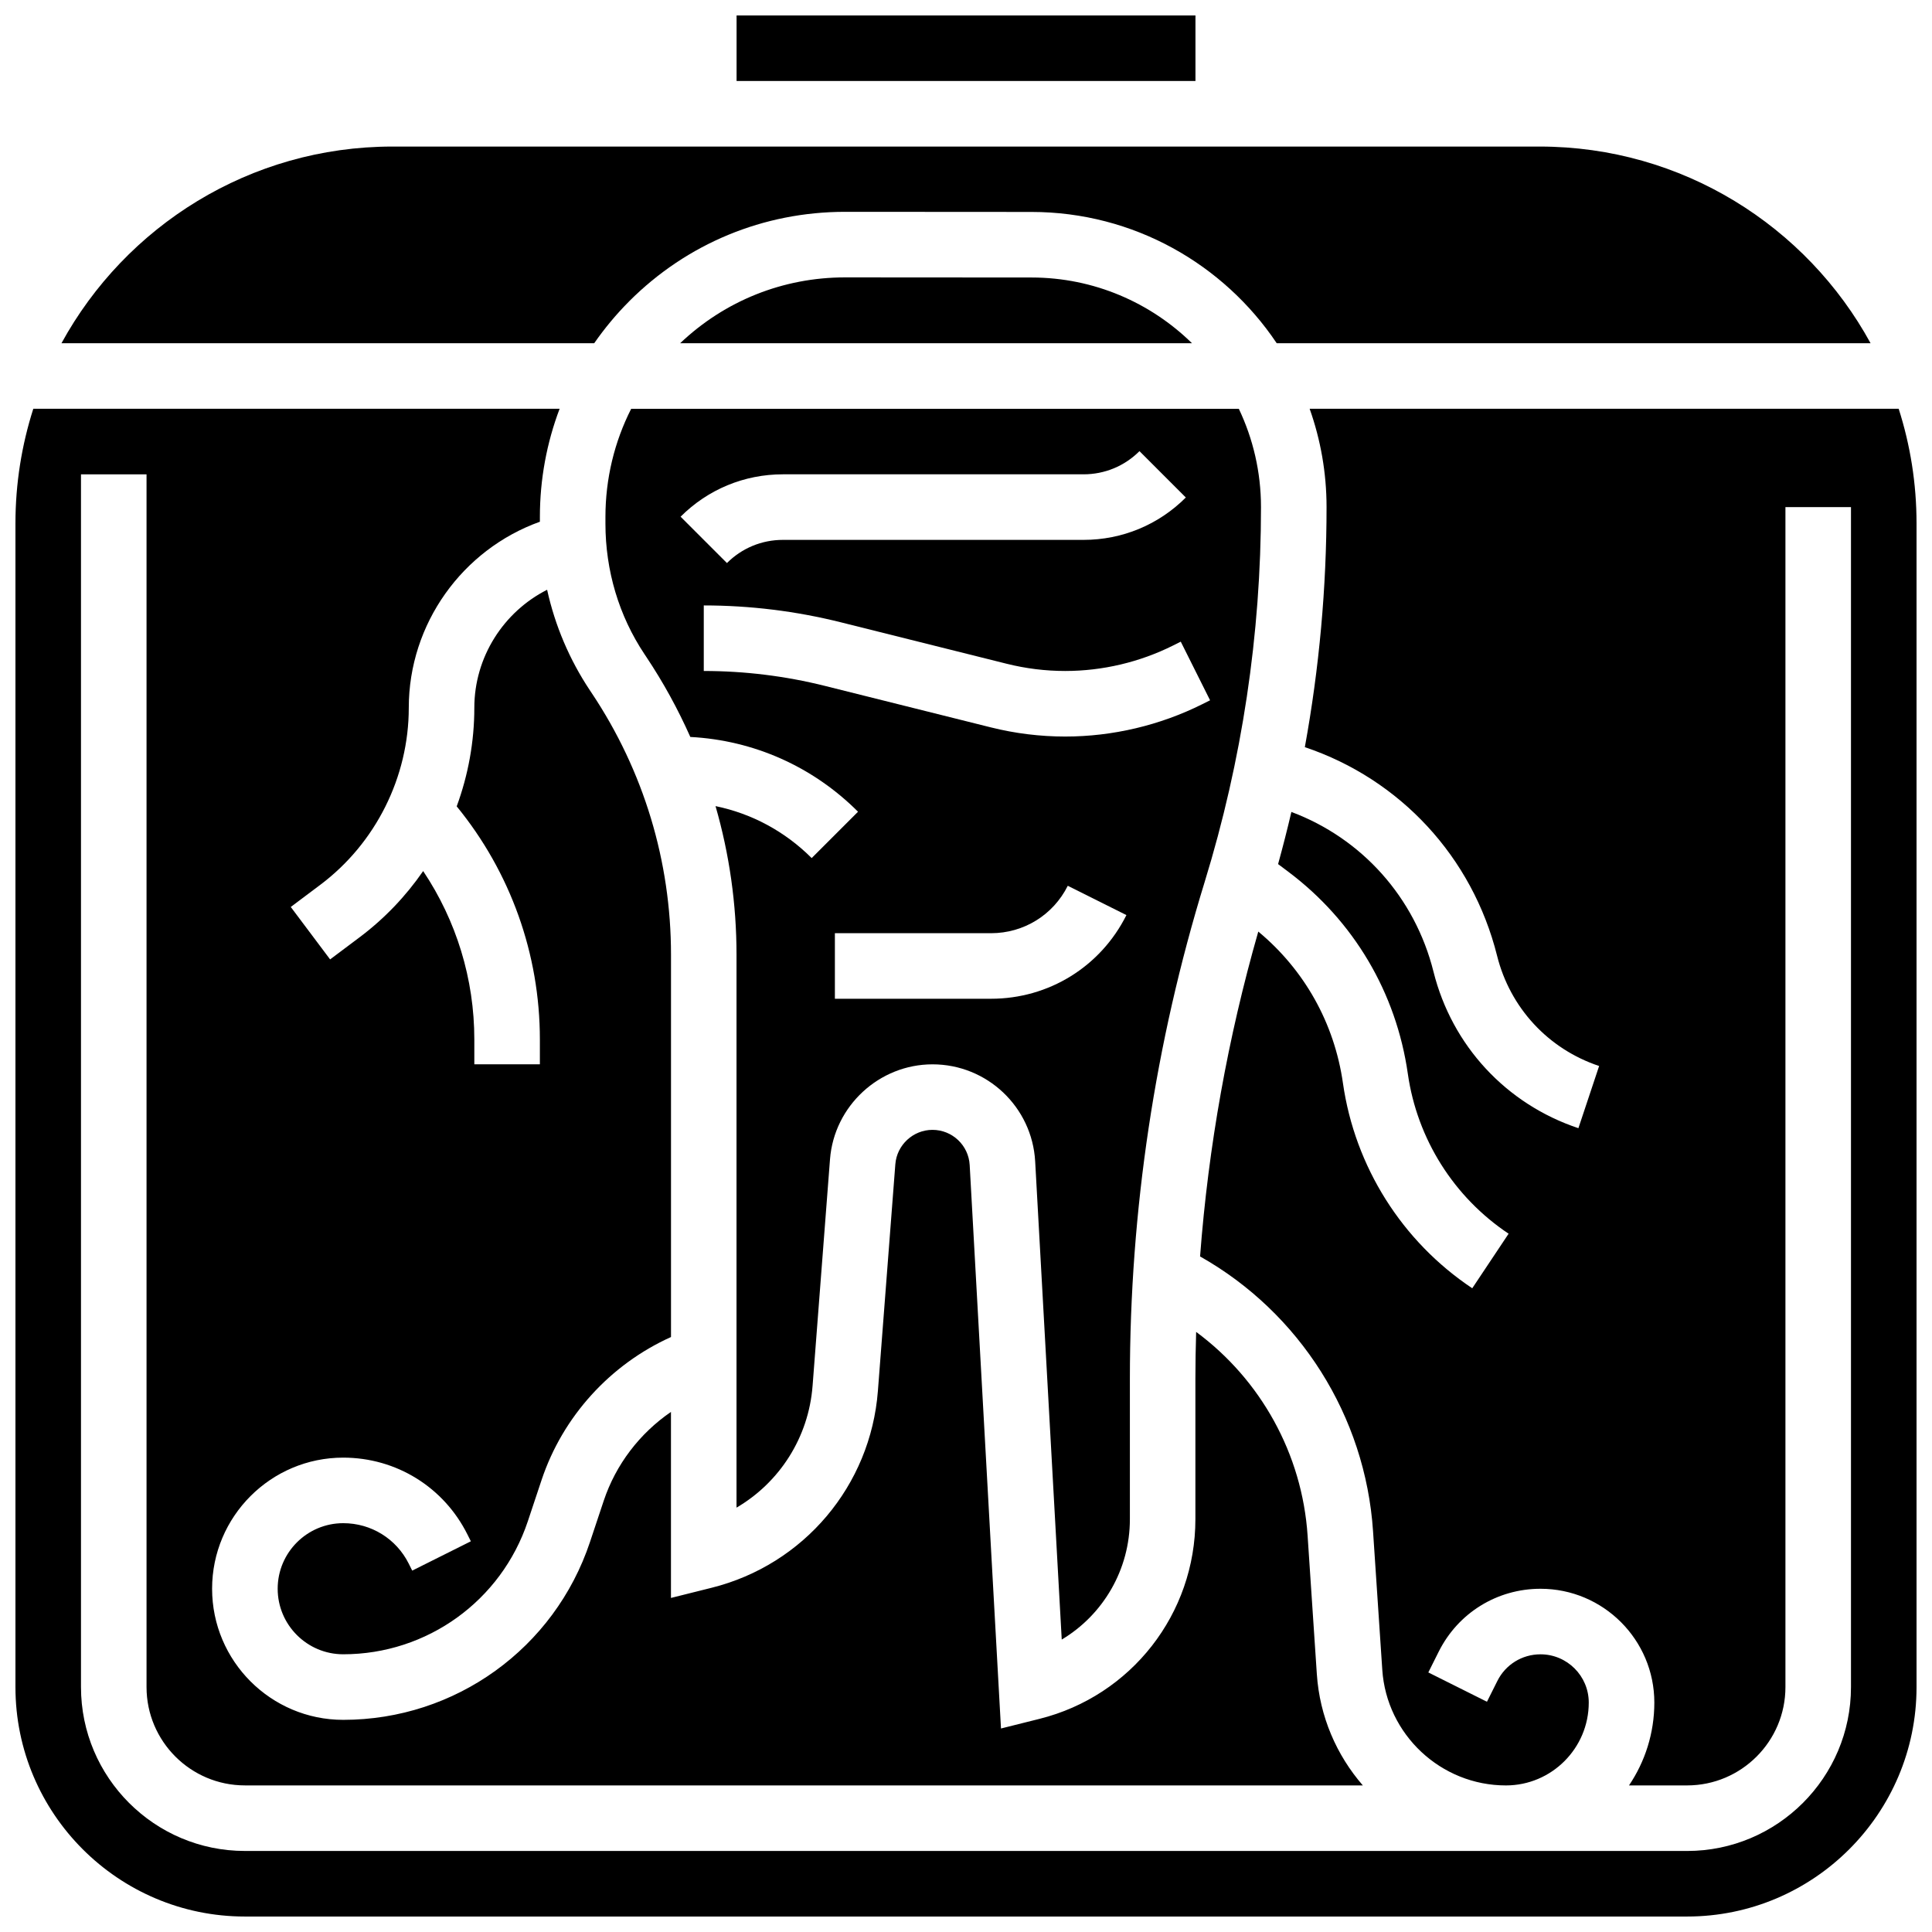
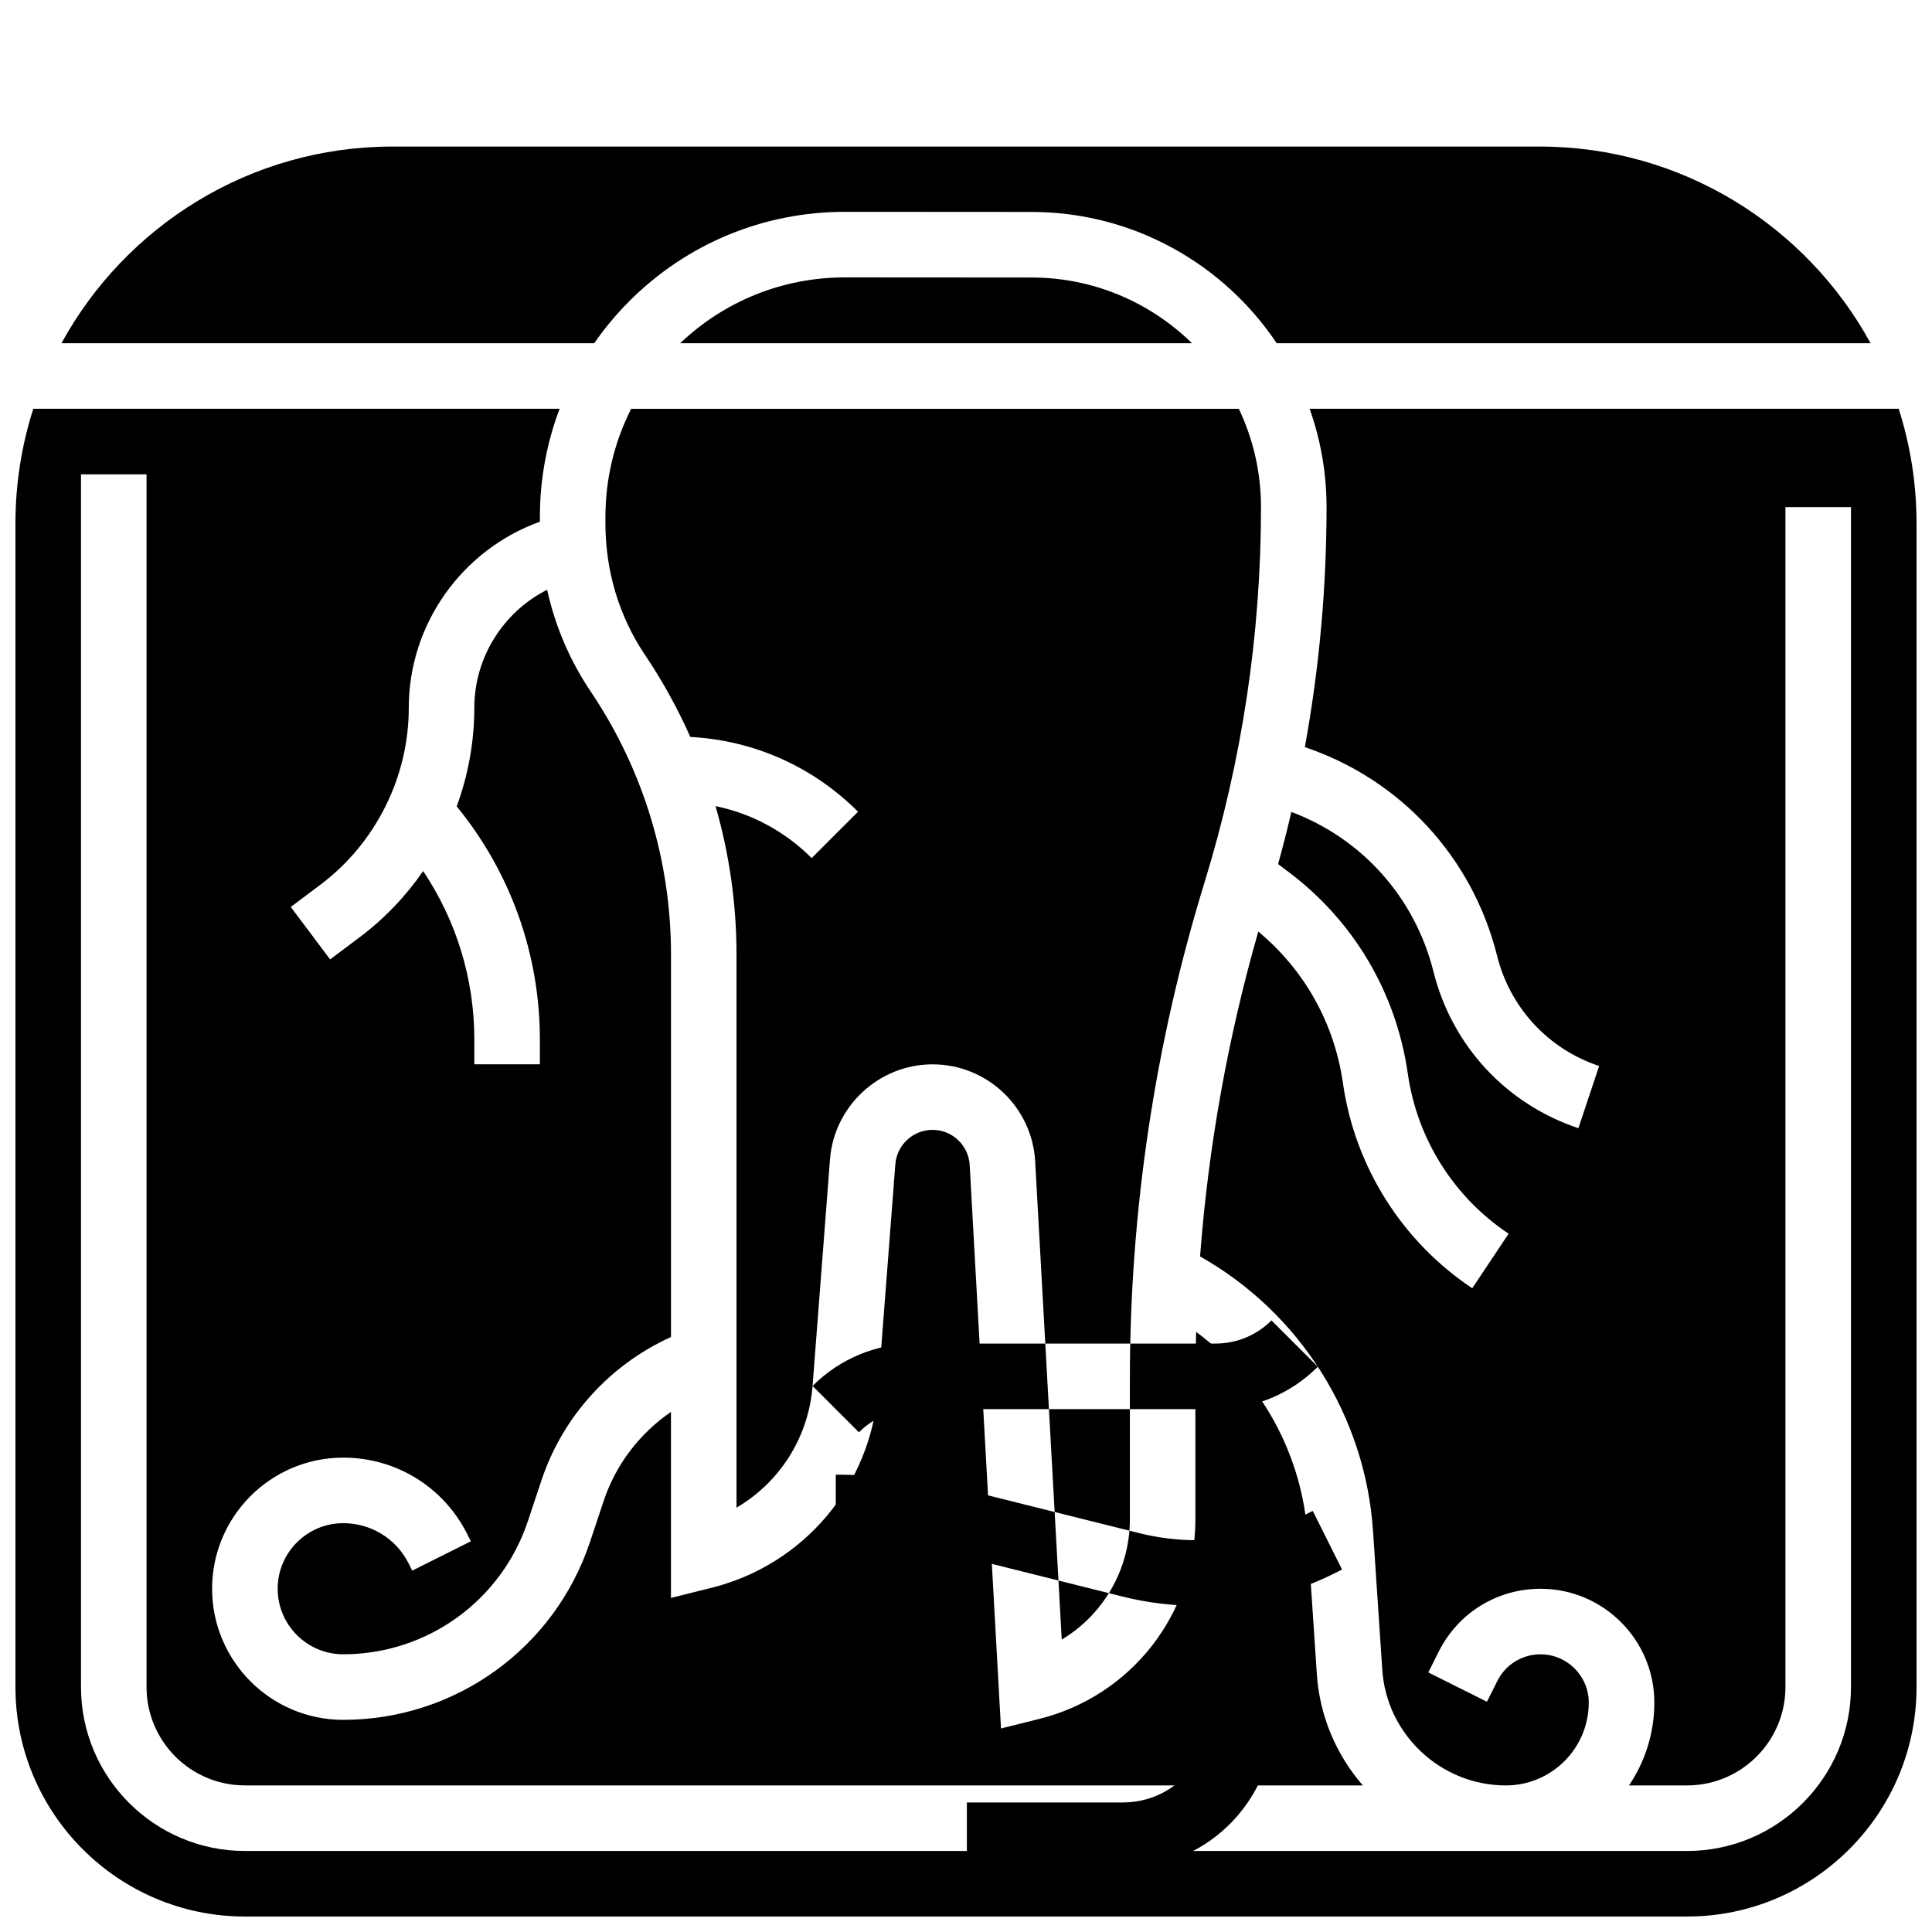
<svg xmlns="http://www.w3.org/2000/svg" width="800px" height="800px" version="1.1" viewBox="144 144 512 512">
  <defs>
    <clipPath id="b">
-       <path d="m339 148.09h122v17.906h-122z" />
-     </clipPath>
+       </clipPath>
    <clipPath id="a">
      <path d="m148.09 252h503.81v399.9h-503.81z" />
    </clipPath>
  </defs>
  <g clip-path="url(#b)">
-     <path d="m339.2 148.09h121.61v17.371h-121.61z" />
-   </g>
-   <path d="m359.34 511.29 4.621-60.074c1.086-14.105 13.02-25.156 27.168-25.156 14.453 0 26.402 11.305 27.203 25.734l7.039 126.71c10.996-6.578 18.059-18.551 18.059-31.902v-37.137c0-44.68 6.664-88.988 19.805-131.69 9.914-32.23 14.941-65.668 14.941-99.383 0-9.32-2.113-18.156-5.875-26.059h-161.03c-4.453 8.777-6.824 18.535-6.824 28.668v1.746c0 12.492 3.578 24.457 10.344 34.605l0.496 0.746c4.516 6.769 8.395 13.867 11.656 21.203 16.797 0.879 32.465 7.836 44.445 19.816l-12.285 12.285c-7.082-7.082-15.895-11.801-25.48-13.773 3.664 12.711 5.562 25.938 5.562 39.371v146.54c11.398-6.672 19.102-18.586 20.152-32.242zm-34.977-230.36c7.242-7.242 16.871-11.23 27.113-11.23h79.668c5.602 0 10.867-2.18 14.828-6.141l12.285 12.285c-7.242 7.242-16.871 11.23-27.113 11.23h-79.668c-5.602 0-10.867 2.18-14.828 6.141zm38.266 44.844c-10.496-2.625-21.305-3.957-32.121-3.957v-17.371c12.238 0 24.461 1.504 36.332 4.473l43.973 10.992c5.062 1.266 10.273 1.906 15.488 1.906 9.863 0 19.738-2.332 28.562-6.742l2.051-1.027 7.769 15.539-2.055 1.027c-11.223 5.609-23.785 8.578-36.332 8.578-6.637 0-13.266-0.816-19.703-2.426zm2.625 65.535h41.379c8.668 0 16.465-4.816 20.34-12.57l15.539 7.769c-6.836 13.676-20.586 22.172-35.879 22.172h-41.379z" />
+     </g>
+   <path d="m359.34 511.29 4.621-60.074c1.086-14.105 13.02-25.156 27.168-25.156 14.453 0 26.402 11.305 27.203 25.734l7.039 126.71c10.996-6.578 18.059-18.551 18.059-31.902v-37.137c0-44.68 6.664-88.988 19.805-131.69 9.914-32.23 14.941-65.668 14.941-99.383 0-9.32-2.113-18.156-5.875-26.059h-161.03c-4.453 8.777-6.824 18.535-6.824 28.668v1.746c0 12.492 3.578 24.457 10.344 34.605l0.496 0.746c4.516 6.769 8.395 13.867 11.656 21.203 16.797 0.879 32.465 7.836 44.445 19.816l-12.285 12.285c-7.082-7.082-15.895-11.801-25.48-13.773 3.664 12.711 5.562 25.938 5.562 39.371v146.54c11.398-6.672 19.102-18.586 20.152-32.242zc7.242-7.242 16.871-11.23 27.113-11.23h79.668c5.602 0 10.867-2.18 14.828-6.141l12.285 12.285c-7.242 7.242-16.871 11.23-27.113 11.23h-79.668c-5.602 0-10.867 2.18-14.828 6.141zm38.266 44.844c-10.496-2.625-21.305-3.957-32.121-3.957v-17.371c12.238 0 24.461 1.504 36.332 4.473l43.973 10.992c5.062 1.266 10.273 1.906 15.488 1.906 9.863 0 19.738-2.332 28.562-6.742l2.051-1.027 7.769 15.539-2.055 1.027c-11.223 5.609-23.785 8.578-36.332 8.578-6.637 0-13.266-0.816-19.703-2.426zm2.625 65.535h41.379c8.668 0 16.465-4.816 20.34-12.57l15.539 7.769c-6.836 13.676-20.586 22.172-35.879 22.172h-41.379z" />
  <path d="m310.78 223.8c15.27-15.262 35.57-23.664 57.156-23.664h0.055l49.387 0.031c27.047 0.016 50.926 13.844 64.965 34.793h157.38c-16.965-31.031-49.918-52.121-87.703-52.121h-304.02c-37.785 0-70.738 21.09-87.707 52.117h141.18c2.746-3.945 5.844-7.688 9.316-11.156z" />
  <g clip-path="url(#a)">
    <path d="m647.17 252.33h-156.1c2.891 8.156 4.481 16.926 4.481 26.059 0 21.383-1.938 42.66-5.754 63.613 25.219 8.48 44.383 29.039 50.949 55.297 3.449 13.789 13.555 24.707 27.039 29.203l-5.492 16.48c-19.148-6.383-33.504-21.887-38.402-41.469-4.938-19.742-19.02-35.348-37.66-42.34-1.082 4.625-2.258 9.234-3.523 13.82l2.656 1.992c17.387 13.039 28.652 32.066 31.727 53.582 2.465 17.262 12.199 32.707 26.707 42.379l-9.637 14.457c-18.613-12.41-31.105-32.23-34.27-54.375-2.266-15.855-10.191-29.996-22.43-40.152-8.066 28.141-13.227 56.965-15.43 86.094 26.414 14.902 43.805 42.289 45.84 72.816l2.449 36.719c1.145 17.188 15.539 30.652 32.762 30.652 12.109 0 21.957-9.852 21.957-21.957 0-7.051-5.734-12.789-12.789-12.789-4.875 0-9.258 2.707-11.438 7.07l-2.75 5.5-15.539-7.769 2.75-5.5c5.141-10.285 15.477-16.672 26.977-16.672 16.637-0.004 30.168 13.527 30.168 30.156 0 8.125-2.477 15.684-6.715 21.957h15.398c14.371 0 26.059-11.691 26.059-26.059v-312.71h17.371v312.71c0 23.949-19.484 43.434-43.434 43.434l-382.2-0.004c-23.949 0-43.434-19.484-43.434-43.434v-321.39h17.371v321.39c0 14.367 11.691 26.059 26.059 26.059h296.27c-6.949-8.004-11.438-18.223-12.188-29.496l-2.449-36.719c-1.441-21.645-12.441-41.328-29.535-53.965-0.121 4.156-0.199 8.316-0.199 12.484v37.137c0 25.082-16.992 46.844-41.324 52.926l-10.195 2.551-8.297-149.32c-0.289-5.227-4.621-9.324-9.859-9.324-5.129 0-9.453 4.004-9.844 9.117l-4.621 60.074c-1.93 25.094-19.633 46.055-44.047 52.156l-10.793 2.699v-49.297c-8.25 5.652-14.605 13.902-17.82 23.547l-3.637 10.914c-9.395 28.199-35.68 47.145-65.402 47.145-19.16 0-34.746-15.586-34.746-34.746 0-19.16 15.586-34.746 34.746-34.746 14.027 0 26.637 7.793 32.91 20.34l0.918 1.832-15.539 7.769-0.914-1.832c-3.312-6.625-9.969-10.738-17.371-10.738-9.578 0-17.371 7.793-17.371 17.371s7.793 17.371 17.371 17.371c22.234 0 41.895-14.172 48.926-35.262l3.637-10.918c5.621-16.867 18.223-30.645 34.301-37.895v-101.35c0-24.73-7.254-48.684-20.98-69.262l-0.492-0.738c-5.426-8.137-9.254-17.164-11.359-26.68-11.562 5.852-19.289 17.855-19.289 31.273 0 8.992-1.625 17.836-4.672 26.125 14.246 17.414 22.043 39.137 22.043 61.777v6.578h-17.371v-6.578c0-16.027-4.762-31.496-13.559-44.629-4.598 6.66-10.266 12.613-16.855 17.555l-7.805 5.856-10.426-13.898 7.805-5.856c14.695-11.02 23.469-28.562 23.469-46.93 0-22.277 14.234-41.949 34.746-49.305v-1.277c0-9.957 1.809-19.625 5.231-28.668l-139.48 0.004c-3.07 9.59-4.734 19.805-4.734 30.402v308.37c0 33.527 27.277 60.805 60.805 60.805h382.2c33.527 0 60.805-27.277 60.805-60.805v-308.37c0-10.598-1.664-20.812-4.734-30.402z" />
  </g>
  <path d="m367.98 217.51h-0.043c-16.402 0-31.844 6.195-43.688 17.449h135.64c-10.973-10.754-25.98-17.406-42.516-17.418z" />
</svg>